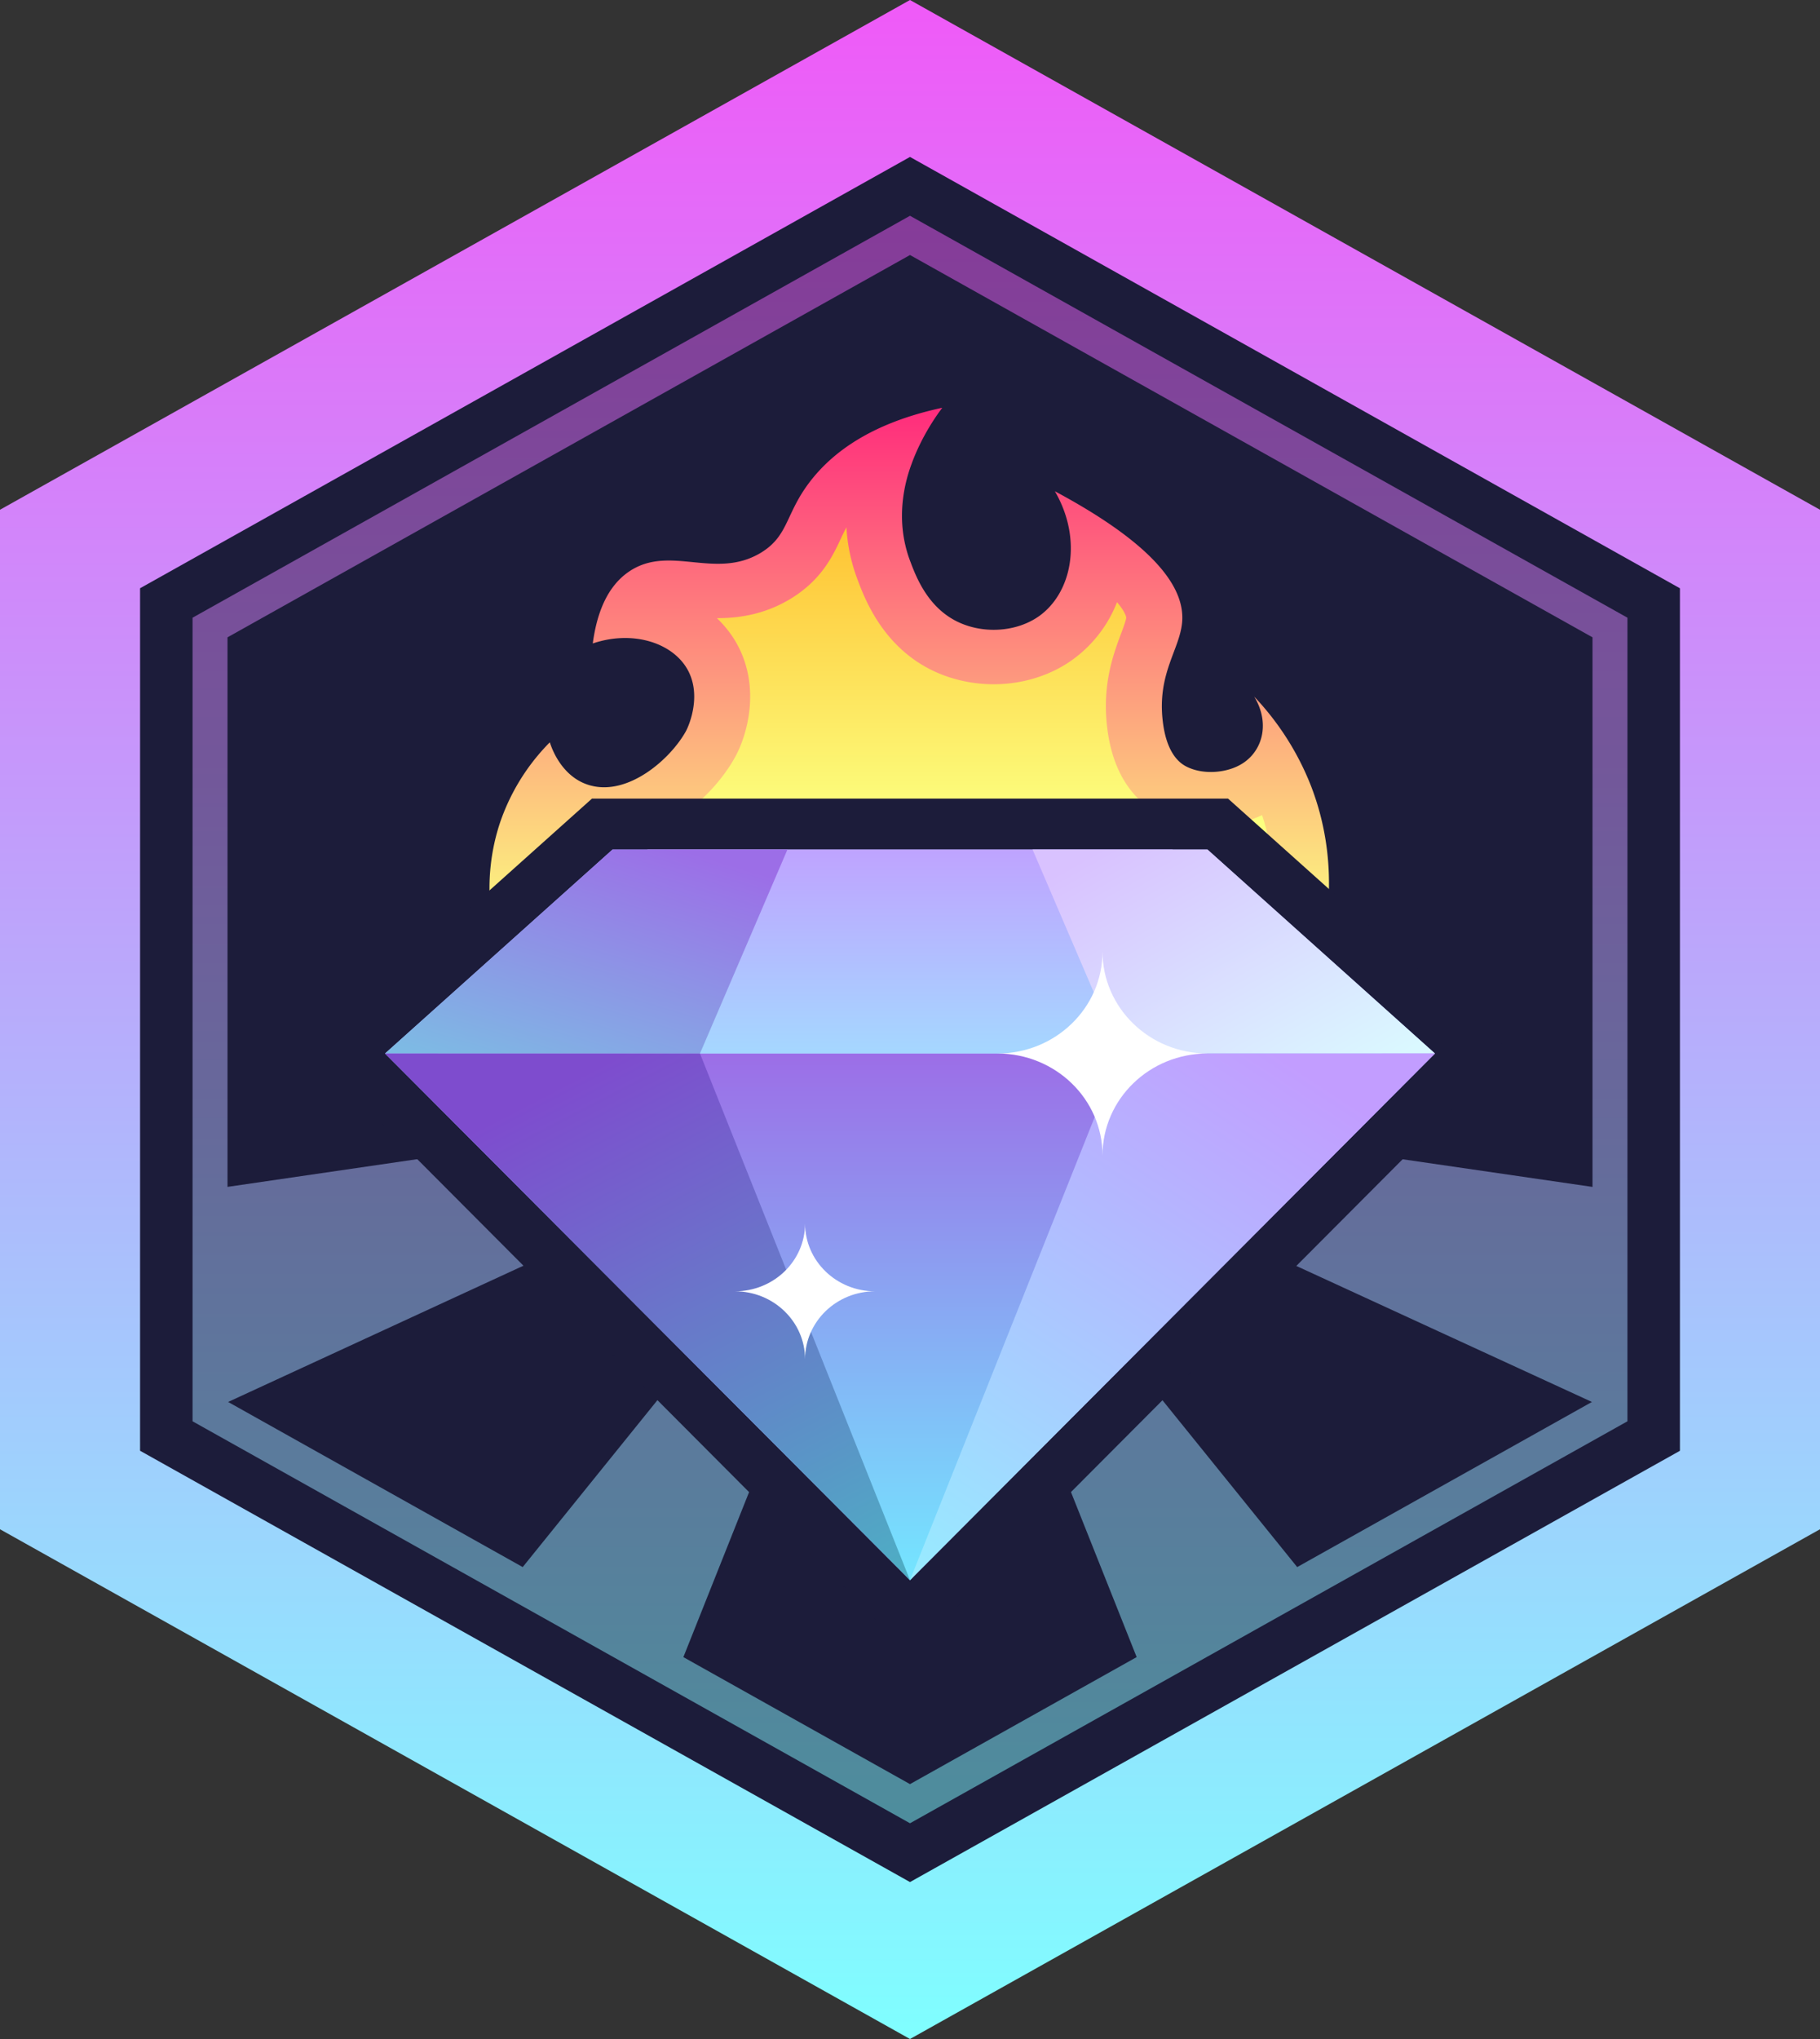
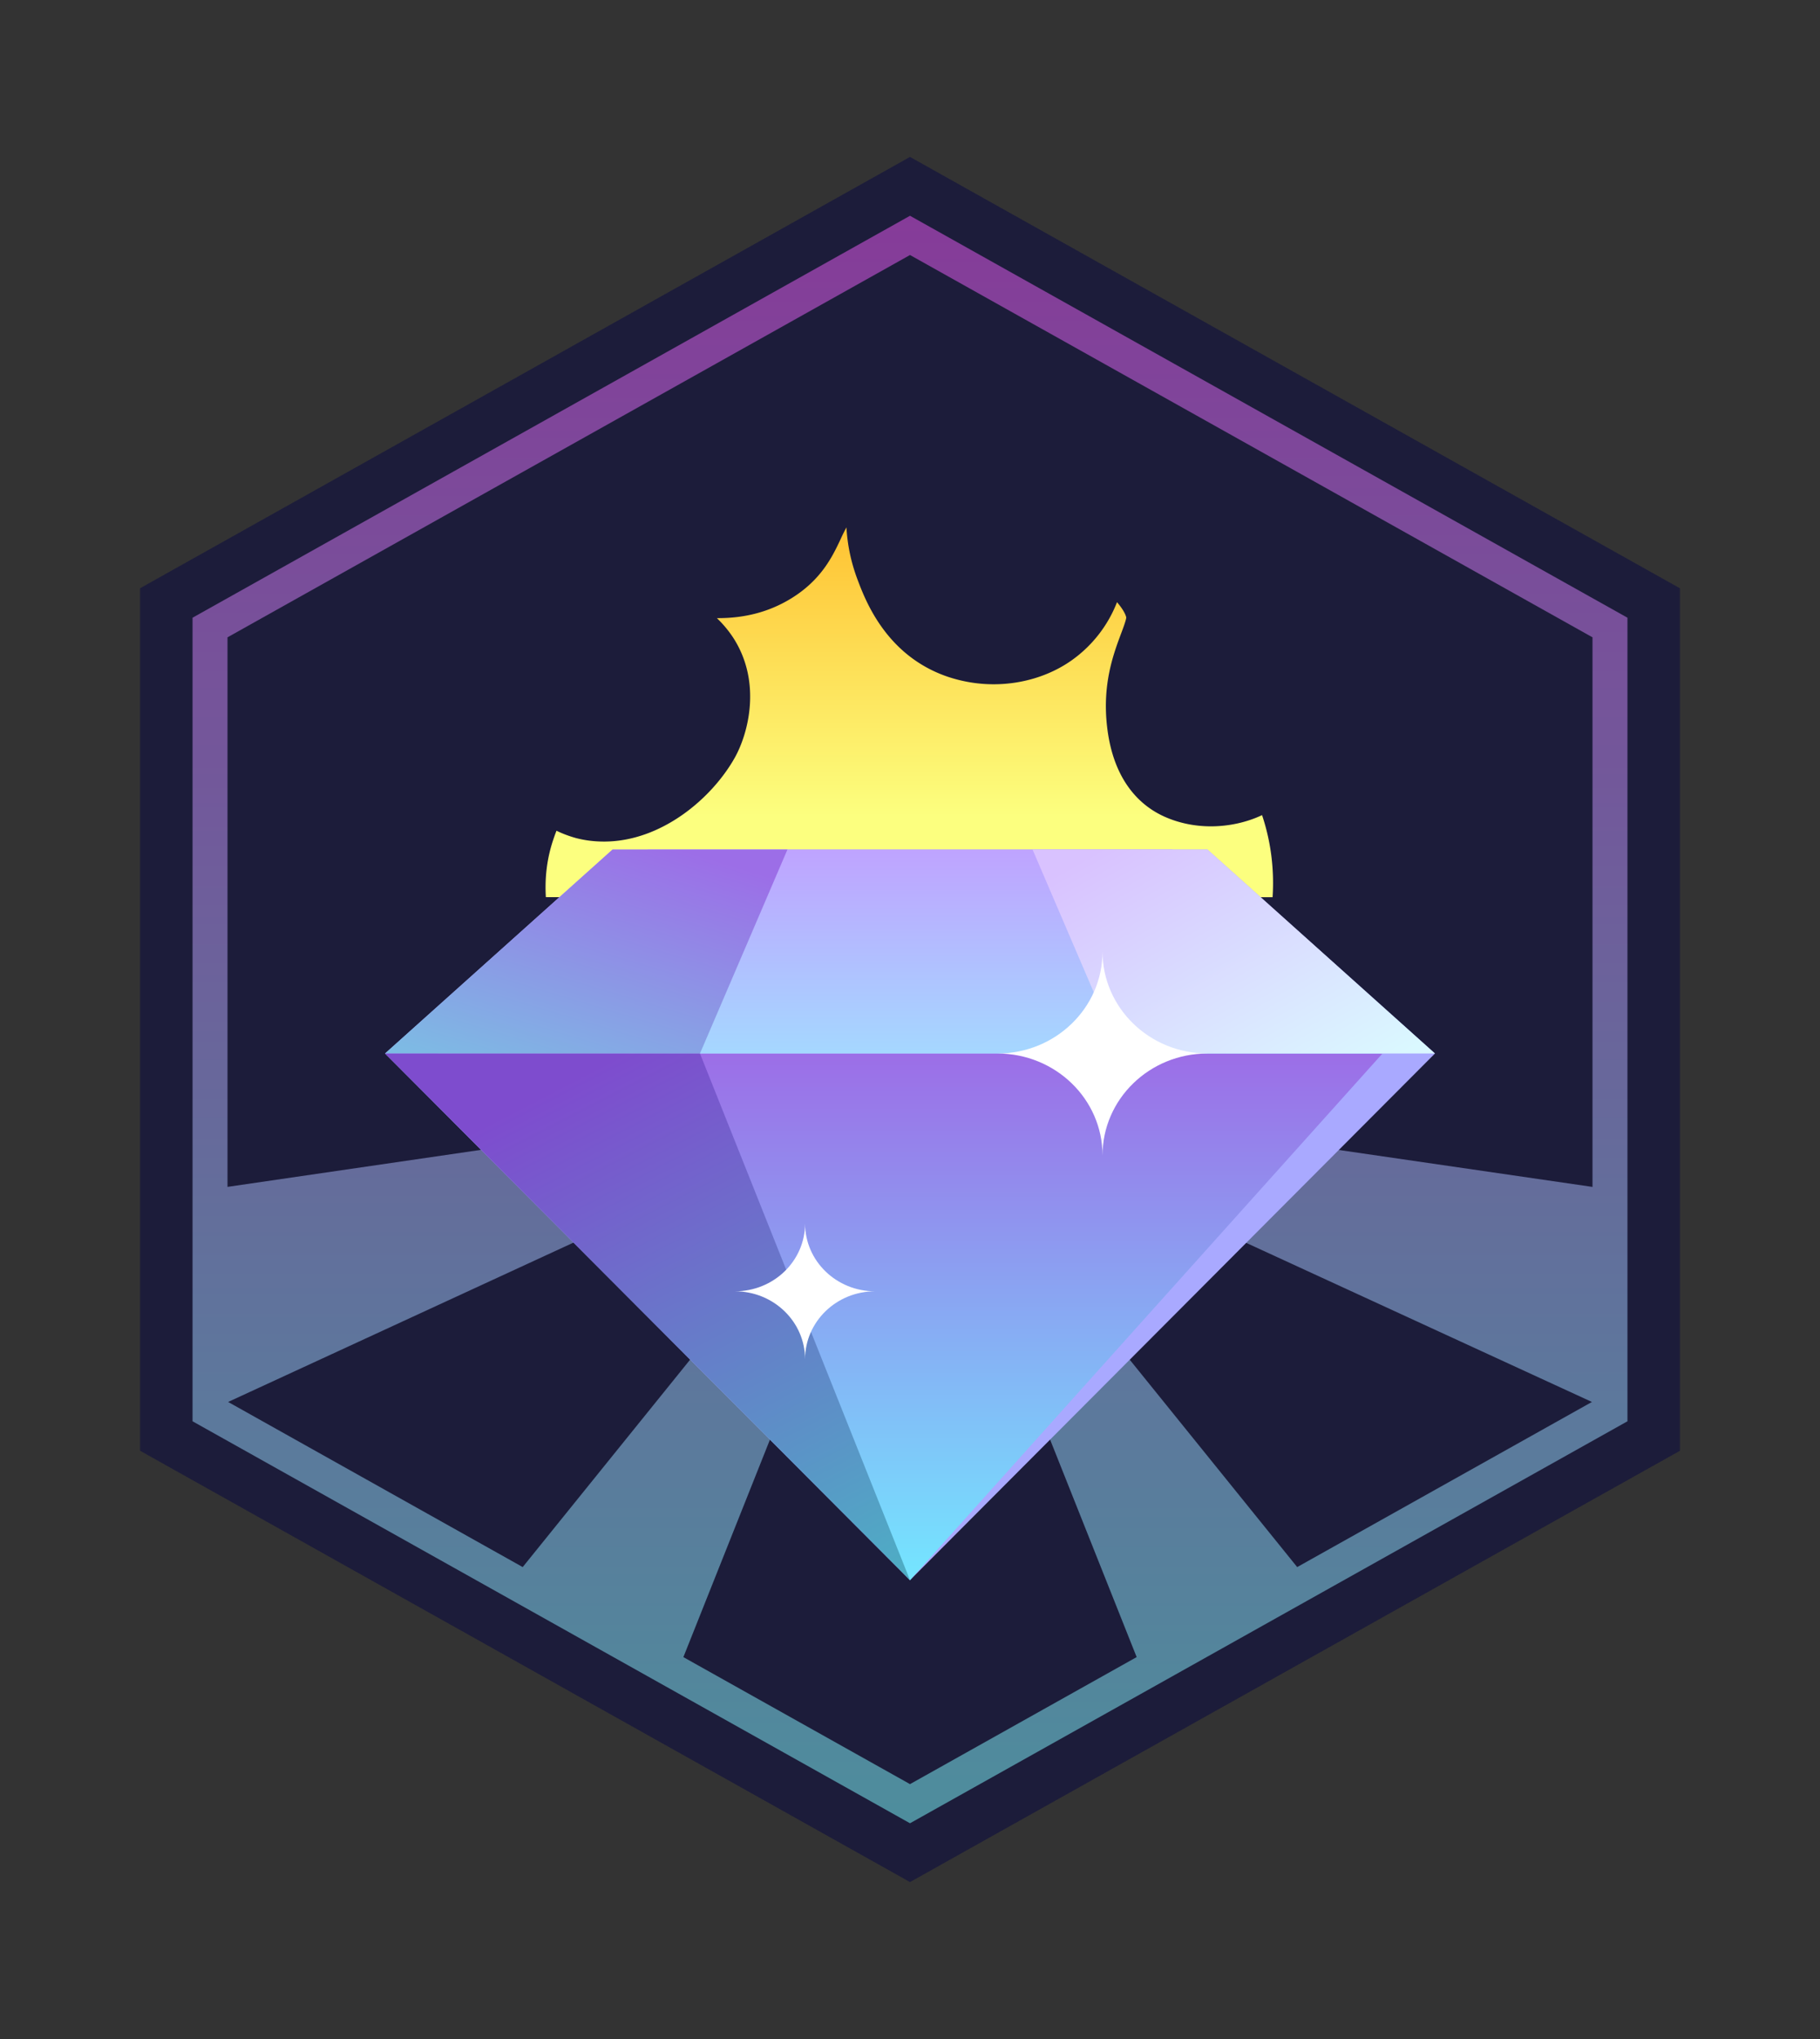
<svg xmlns="http://www.w3.org/2000/svg" xmlns:xlink="http://www.w3.org/1999/xlink" width="50" height="56">
  <rect width="100%" height="100%" fill="#333333" stroke="none" />
  <defs>
    <linearGradient id="d" gradientUnits="userSpaceOnUse" x1="52" y1="-16.5" x2="52" y2="120" gradientTransform="scale(.481 .467)">
      <stop offset="0" stop-color="#ff43f7" />
      <stop offset="1" stop-color="#7fffff" />
    </linearGradient>
    <linearGradient id="c" gradientUnits="userSpaceOnUse" x1="52" y1="-.313" x2="52" y2="107.304" gradientTransform="scale(.481 .467)">
      <stop offset="0" stop-color="#ff43f7" />
      <stop offset="1" stop-color="#7fffff" />
    </linearGradient>
    <linearGradient id="g" gradientUnits="userSpaceOnUse" x1="51.956" y1="22" x2="51.956" y2="55" gradientTransform="scale(.481 .467)">
      <stop offset="0" stop-color="#ff1e7c" />
      <stop offset="1" stop-color="#fcff7f" />
    </linearGradient>
    <linearGradient id="h" gradientUnits="userSpaceOnUse" x1="51.959" y1="26.5" x2="51.959" y2="48" gradientTransform="scale(.481 .467)">
      <stop offset="0" stop-color="#ffb21e" />
      <stop offset="1" stop-color="#fcff7f" />
    </linearGradient>
    <linearGradient id="i" gradientUnits="userSpaceOnUse" x1="52" y1="62" x2="52" y2="93" gradientTransform="scale(.481 .467)">
      <stop offset="0" stop-color="#9c6ee7" />
      <stop offset="1" stop-color="#74e6ff" />
    </linearGradient>
    <linearGradient id="j" gradientUnits="userSpaceOnUse" x1="54" y1="48.5" x2="54" y2="67" gradientTransform="scale(.481 .467)">
      <stop offset="0" stop-color="#c29dff" />
      <stop offset="1" stop-color="#9aedff" />
    </linearGradient>
    <linearGradient id="k" gradientUnits="userSpaceOnUse" x1="39" y1="50" x2="33" y2="69.5" gradientTransform="scale(.481 .467)">
      <stop offset="0" stop-color="#9c6ee7" />
      <stop offset="1" stop-color="#75d0e3" />
    </linearGradient>
    <linearGradient id="l" gradientUnits="userSpaceOnUse" x1="64.5" y1="49" x2="74" y2="65.5" gradientTransform="scale(.481 .467)">
      <stop offset="0" stop-color="#d9c2ff" />
      <stop offset="1" stop-color="#daf8ff" />
    </linearGradient>
    <linearGradient id="m" gradientUnits="userSpaceOnUse" x1="35.5" y1="62" x2="52" y2="93" gradientTransform="scale(.481 .467)">
      <stop offset="0" stop-color="#7e4cce" />
      <stop offset="1" stop-color="#4dafc4" />
    </linearGradient>
    <linearGradient id="n" gradientUnits="userSpaceOnUse" x1="73" y1="62" x2="52" y2="93" gradientTransform="scale(.481 .467)">
      <stop offset="0" stop-color="#c29dff" />
      <stop offset="1" stop-color="#97ecff" />
    </linearGradient>
    <clipPath id="b">
      <path d="M0 0h50v56H0z" />
    </clipPath>
    <filter id="a" filterUnits="objectBoundingBox" x="0%" y="0%" width="100%" height="100%">
      <feColorMatrix in="SourceGraphic" values="0 0 0 0 1 0 0 0 0 1 0 0 0 0 1 0 0 0 1 0" />
    </filter>
    <mask id="f">
      <g filter="url(#a)">
        <path fill-opacity=".502" d="M0 0h50v56H0z" />
      </g>
    </mask>
    <g id="e" clip-path="url(#b)">
      <path d="M25 5.926L5.29 16.965v22.07L25 50.075l19.71-11.04v-22.07zm18.75 26.672L25 29.868h-.059L6.25 32.597V17.504L25 7.004l18.75 10.5zm-.016 5.906l-8.097 4.535L25.02 29.895zm-18.75-8.625L14.36 43.039l-8.093-4.535 18.707-8.629zm-6.21 15.633l6.222-15.625.012.004 6.219 15.62L25 49zm0 0" fill="url(#c)" />
    </g>
  </defs>
-   <path d="M0 14v28l25 14 25-14V14L25 0zm0 0" fill="url(#d)" />
  <path d="M3.848 39.844V16.156L25 4.31l21.152 11.847v23.688L25 51.69zm0 0" fill="#1c1c3a" />
  <use xlink:href="#e" mask="url(#f)" />
-   <path d="M36.285 26.133c.184-.754.508-2.547-.273-4.559a7.581 7.581 0 00-1.555-2.441c.461.762.211 1.57-.426 1.894-.39.203-.988.25-1.426.032-.16-.079-.55-.32-.66-1.243-.16-1.324.47-1.976.532-2.738.062-.797-.497-1.98-3.497-3.586.762 1.309.477 2.785-.44 3.434-.567.398-1.356.469-2 .246-1.005-.344-1.364-1.305-1.54-1.774-.438-1.175-.113-2.234.043-2.656.277-.762.691-1.34.844-1.543-1.95.418-2.969 1.219-3.54 1.91-.788.954-.64 1.586-1.449 2.075-1.246.746-2.48-.227-3.59.496-.66.43-.921 1.23-1.023 1.992 1.05-.356 2.106-.05 2.555.637.469.722.098 1.601 0 1.78-.434.774-1.578 1.763-2.613 1.485-.793-.21-1.075-1.035-1.122-1.187a5.775 5.775 0 00-1.386 2.261 5.72 5.72 0 000 3.485zm0 0" fill="url(#g)" />
  <path d="M14.996 24.64c-.027-.453.008-.98.191-1.542.032-.094.063-.188.102-.282.168.082.348.149.531.2.25.066.508.097.774.097 1.586 0 2.976-1.199 3.597-2.312.356-.64.75-2.055-.05-3.29a3.086 3.086 0 00-.446-.534h.028c.746 0 1.398-.172 1.984-.524.855-.515 1.164-1.172 1.39-1.652.051-.114.102-.215.157-.317.027.489.129.965.3 1.422.216.574.782 2.094 2.47 2.676.406.137.835.211 1.273.211.785 0 1.547-.234 2.148-.66a3.52 3.52 0 001.242-1.594c.235.273.254.418.254.422-.007.078-.082.281-.144.445-.207.555-.524 1.395-.379 2.582.176 1.461.902 2.11 1.484 2.399.403.199.875.308 1.364.308.492 0 .988-.11 1.406-.308.273.816.332 1.59.289 2.254zm0 0" fill="url(#h)" />
-   <path d="M8.512 28.875l7.75-6.941h17.476l7.75 6.941L25 45.415zm0 0" fill="#1c1c3a" />
  <path d="M33.172 23.332H16.828l-6.25 5.602L25 43.398l14.422-14.464zm0 0" fill="#a9a9ff" />
  <path d="M25 43.398L12.02 28.934h25.96zm0 0" fill="url(#i)" />
  <path d="M12.02 28.934l5.77-5.602h14.42l5.77 5.602zm0 0" fill="url(#j)" />
  <path d="M10.578 28.934l6.25-5.602h4.805l-2.403 5.602h-7.21" fill="url(#k)" />
  <path d="M39.422 28.934l-6.25-5.602h-4.805l2.403 5.602h7.21" fill="url(#l)" />
  <path d="M25 43.398L10.578 28.934h8.652zm0 0" fill="url(#m)" />
-   <path d="M25 43.398l14.422-14.464H30.77zm0 0" fill="url(#n)" />
  <path d="M33.172 28.934c-1.594 0-2.883 1.253-2.883 2.8 0-1.547-1.293-2.8-2.887-2.8 1.594 0 2.887-1.254 2.887-2.801 0 1.547 1.29 2.8 2.883 2.8zm0 0M24.04 35.465c-1.063 0-1.923.836-1.923 1.867 0-1.031-.863-1.867-1.926-1.867 1.063 0 1.926-.832 1.926-1.863 0 1.03.86 1.863 1.922 1.863zm0 0" fill="#fff" />
</svg>